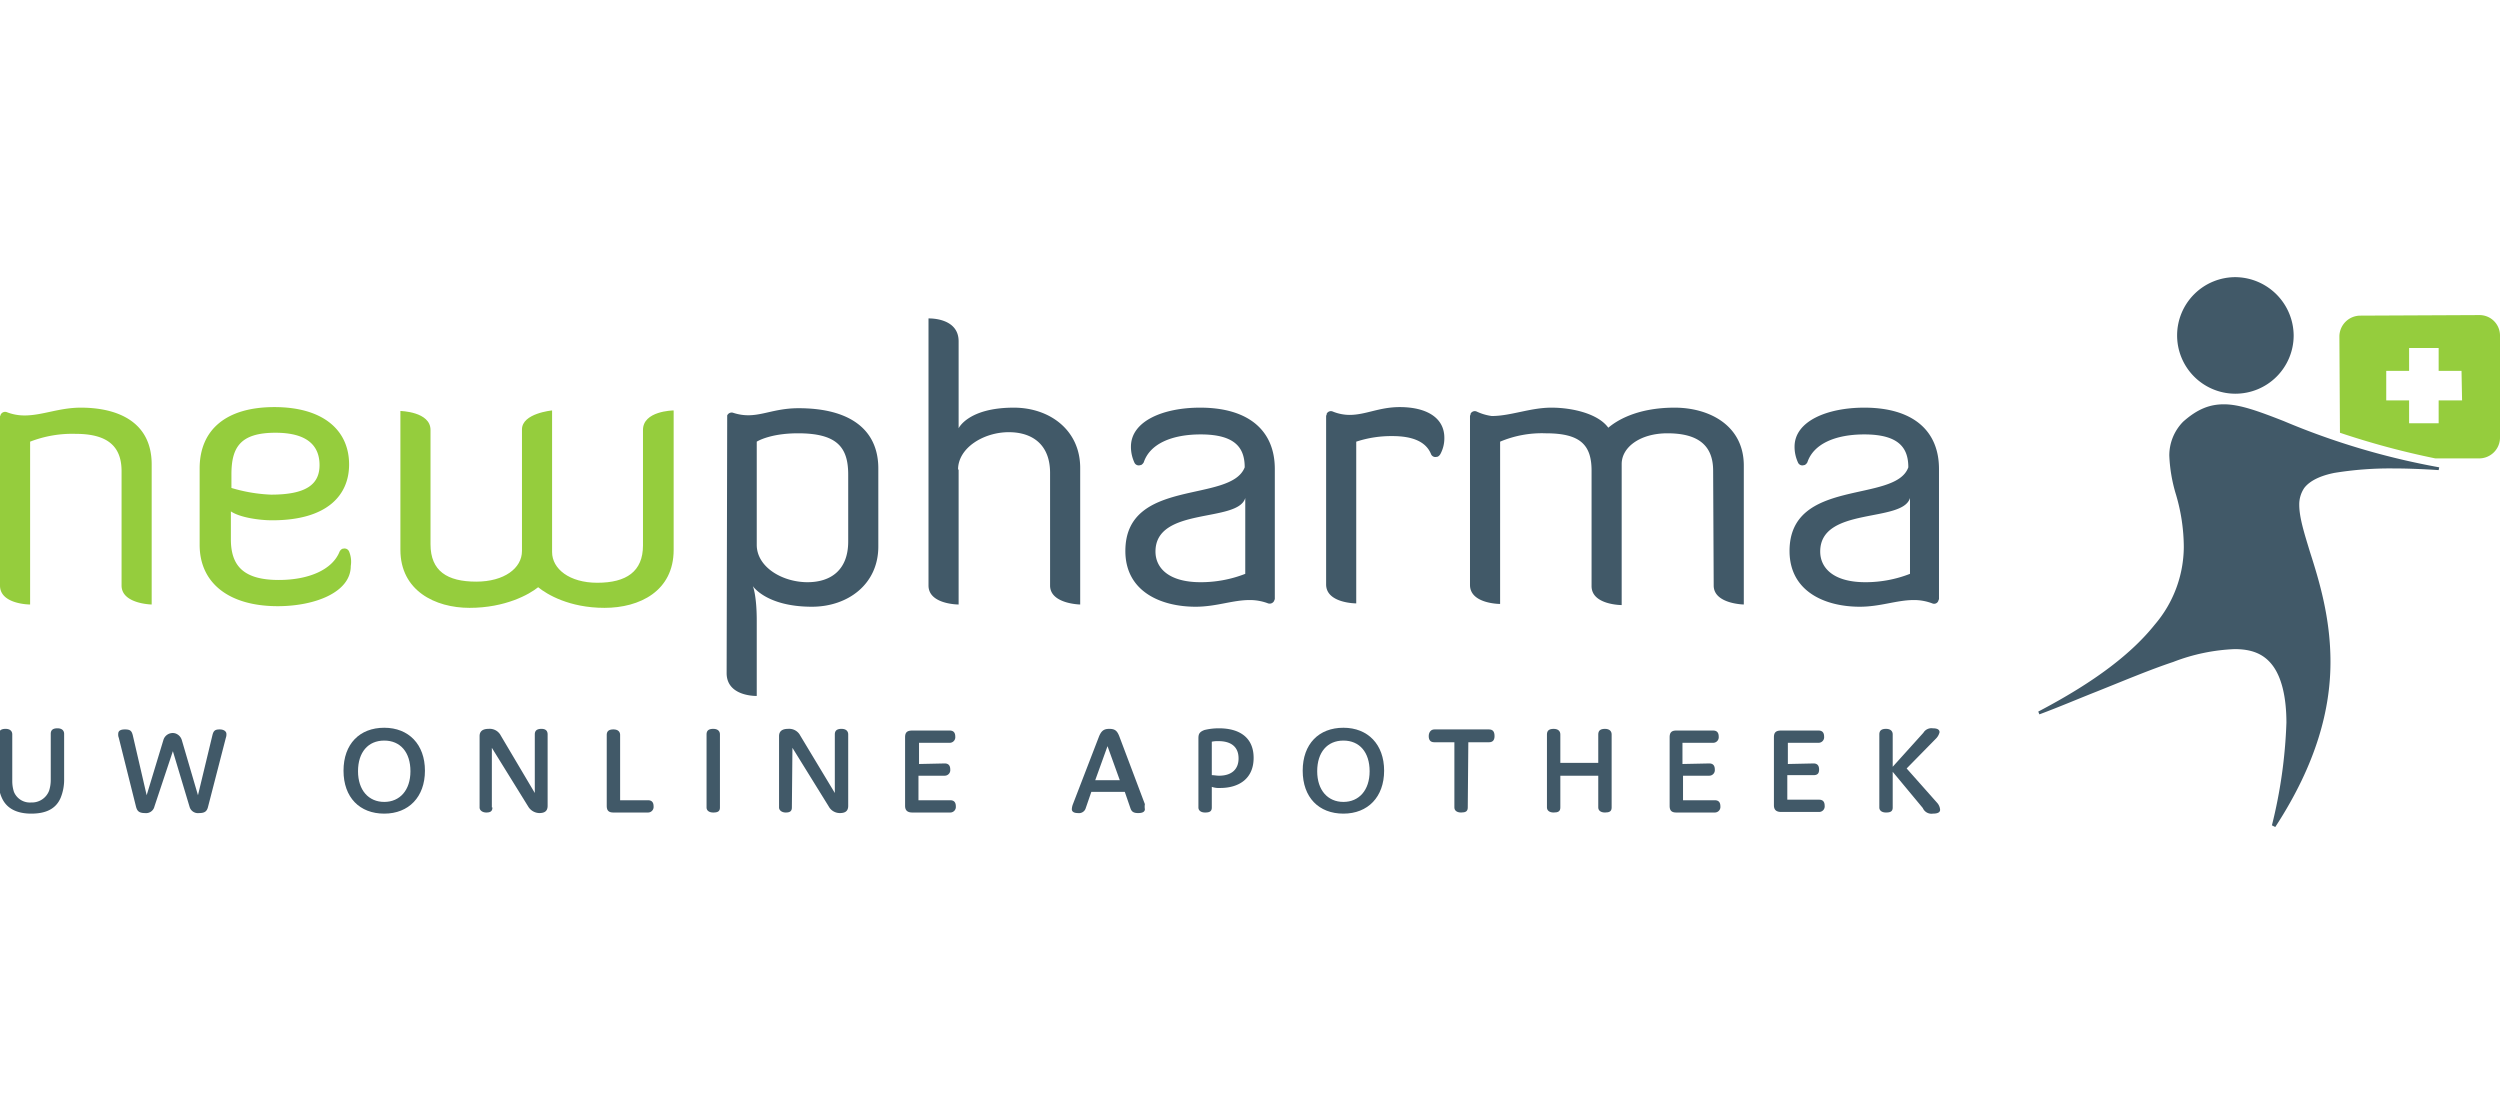
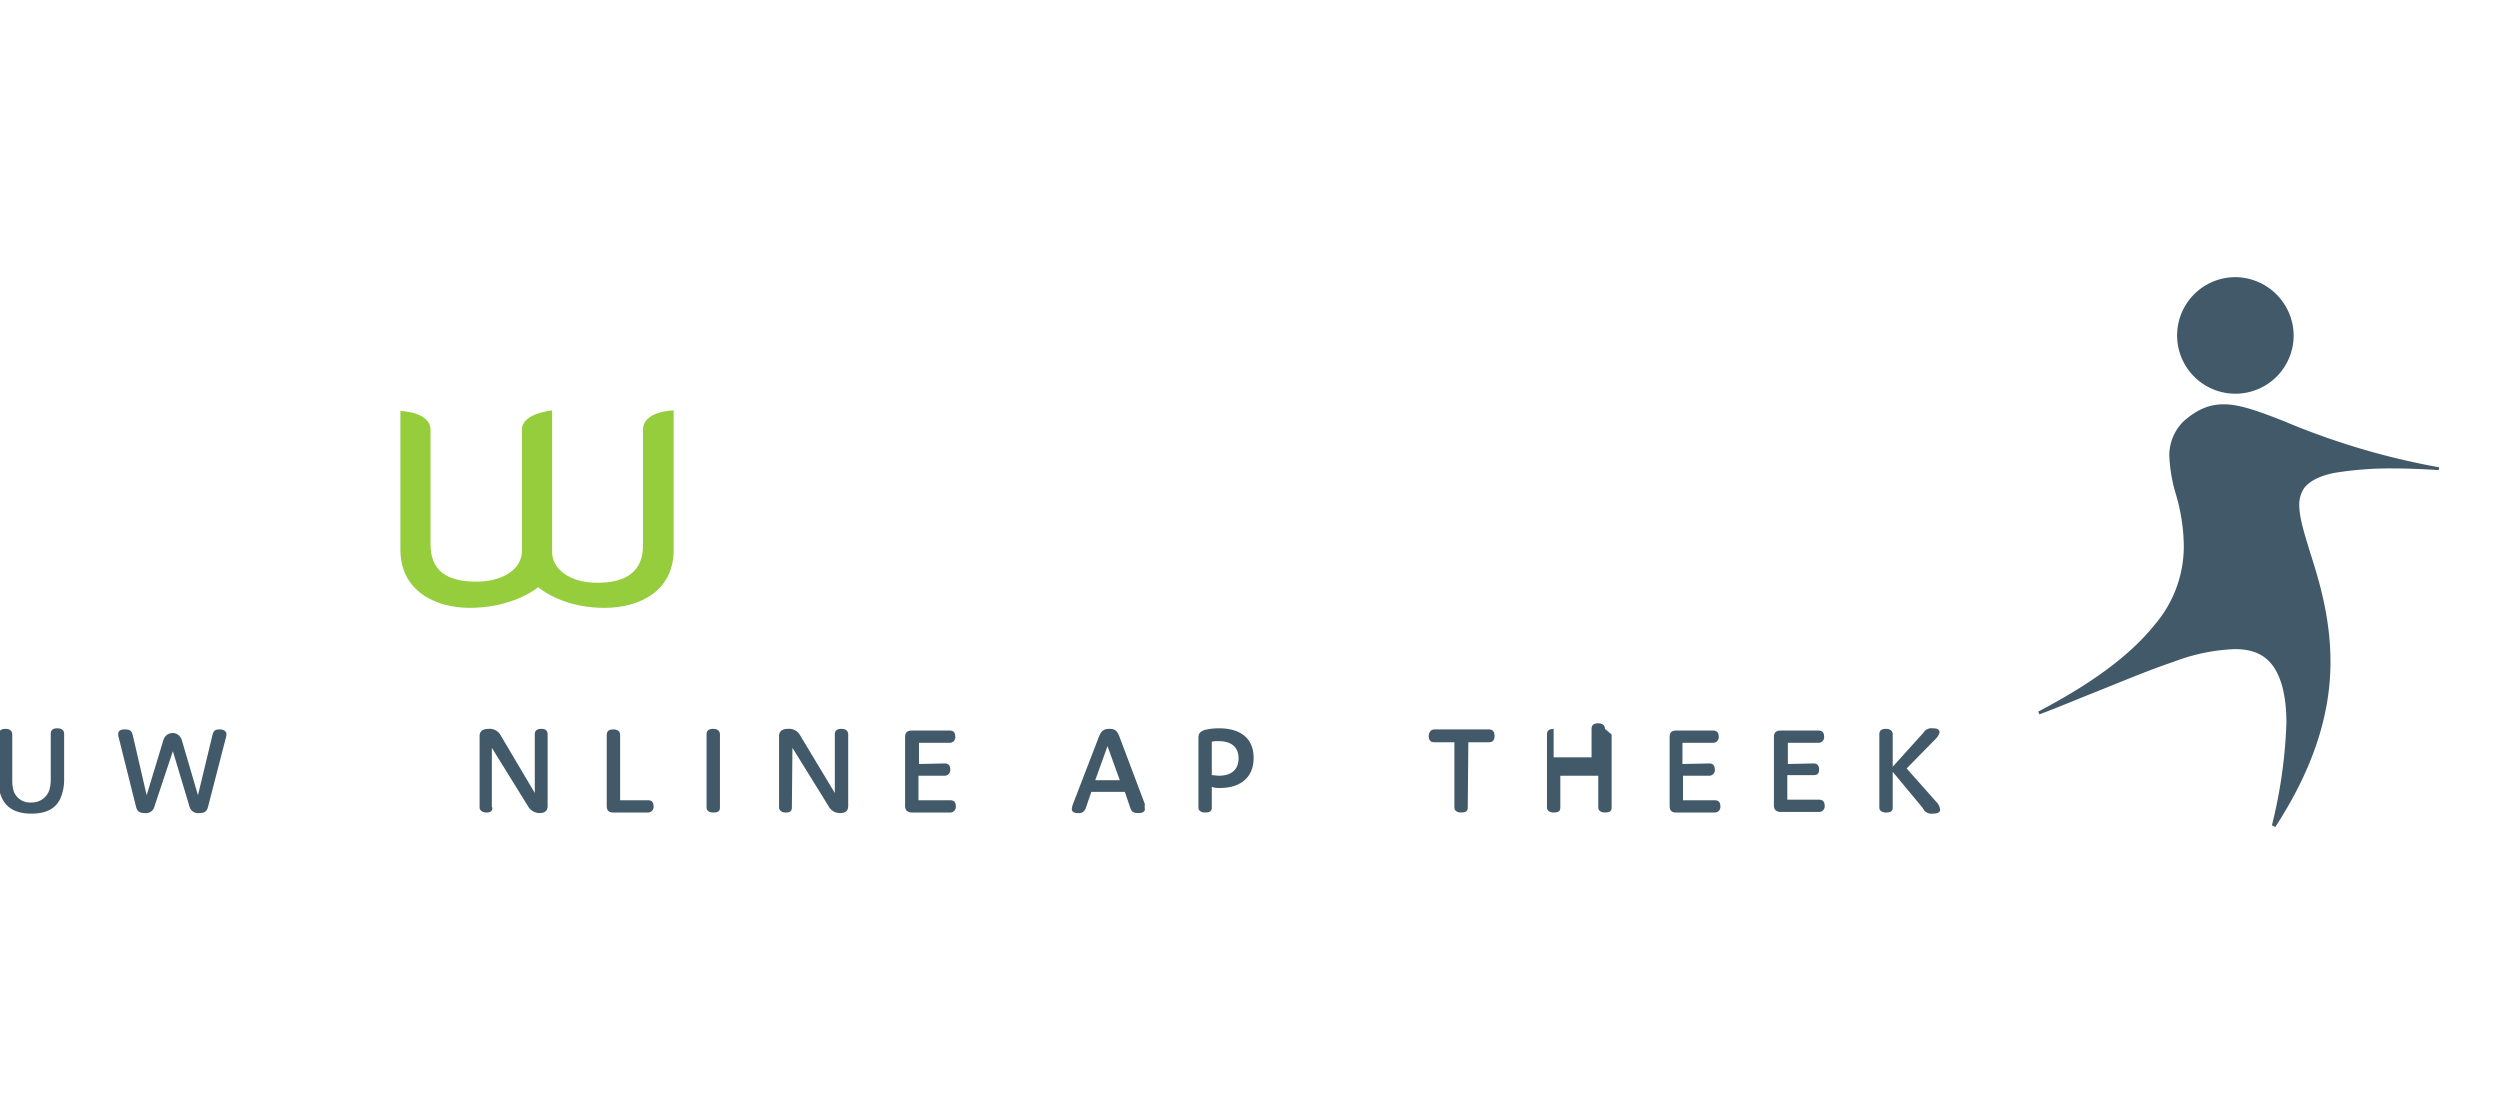
<svg xmlns="http://www.w3.org/2000/svg" xmlns:xlink="http://www.w3.org/1999/xlink" viewBox="0 0 448.3 200">
  <path d="M306.5 136.9c.7 0 1 .4 1 1.1a1 1 0 0 1-1 1.1h-4.7v4.4h5.7c.7 0 1 .4 1 1.1a1 1 0 0 1-1 1.1h-6.9c-.9 0-1.2-.4-1.2-1.2v-12.3c0-.9.4-1.2 1.2-1.2h6.6c.7 0 1 .4 1 1.1a1 1 0 0 1-1 1.1h-5.5v3.8zm18.7 0c.7 0 1 .4 1 1.1s-.3 1-1 1h-4.7v4.4h5.7c.7 0 1 .4 1 1.1a1 1 0 0 1-1 1.1h-6.8c-.9 0-1.3-.4-1.3-1.2v-12.2c0-.9.4-1.2 1.3-1.2h6.7c.7 0 1 .4 1 1.1a1 1 0 0 1-1 1.1h-5.5v3.8zm22.7 8.3c0 .4-.3.7-1.3.7a1.68 1.68 0 0 1-1.8-1l-5.4-6.5v6.4c0 .7-.4.9-1.2.9s-1.2-.4-1.2-.9v-13.1c0-.7.4-1 1.2-1s1.2.4 1.2 1v5.8l5.5-6.1a1.69 1.69 0 0 1 1.7-.8c.9 0 1.2.3 1.2.7a2.38 2.38 0 0 1-.6 1.1l-5.3 5.4 5.5 6.2a2.08 2.08 0 0 1 .5 1.2zm61.6-69.7c-4.6-1.8-7.9-3-10.7-3-2.5 0-4.7.8-7.3 3.1h0a8.62 8.62 0 0 0-2.5 6.1 27.76 27.76 0 0 0 1.2 7 33.44 33.44 0 0 1 1.4 9.4 21.6 21.6 0 0 1-5.2 13.9c-4 5-10.4 10.1-20.9 15.6l.2.5c3.5-1.3 7-2.8 10.3-4.1 5-2 9.5-3.9 13.7-5.3a34.29 34.29 0 0 1 11-2.3c3 0 5.2.8 6.8 2.9s2.5 5.6 2.5 10.3a87.77 87.77 0 0 1-2.6 18.4l.6.3c7.5-11.5 9.9-21.3 9.9-29.6 0-7.9-2-14.5-3.7-19.8-1-3.3-1.9-6.1-1.9-8.4a5.29 5.29 0 0 1 .9-3c1-1.3 2.9-2.2 5.4-2.7a61.9 61.9 0 0 1 10.5-.8c2.4 0 5.2.1 8.2.3l.1-.5a131.44 131.44 0 0 1-27.9-8.3zm1.8-15.3a10.45 10.45 0 1 1-10.4-10.5 10.54 10.54 0 0 1 10.4 10.5z" fill="#415968" />
-   <path d="M448.3,60.1a3.67,3.67,0,0,0-3.7-3.6l-21.4.1a3.76,3.76,0,0,0-3.7,3.7l.1,17.3a143.73,143.73,0,0,0,17.1,4.6h7.9a3.74,3.74,0,0,0,3.7-3.6h0V60.1Zm-6.8,11.7h-4.2v4.1H432V71.8h-4.1V66.5H432V62.4h5.3v4.1h4.1Z" fill="#95cd3d" />
  <g fill="#415968">
    <path d="M8.8 141.8a6.28 6.28 0 0 0 .3-1.9v-8.3c0-.7.4-1 1.2-1s1.2.4 1.2 1v8.3a8.53 8.53 0 0 1-.6 3.1c-.9 2.2-2.9 2.9-5.3 2.9s-4.4-.8-5.3-2.9a6.15 6.15 0 0 1-.5-3v-8.3c0-.7.4-1 1.2-1s1.2.4 1.2 1v8.4a6.28 6.28 0 0 0 .3 1.9 3.09 3.09 0 0 0 3.1 1.9 3.29 3.29 0 0 0 3.2-2.1zm18.9 2.8a1.54 1.54 0 0 1-1.7 1.2c-1.1 0-1.4-.4-1.6-1.1l-3.1-12.4a1.48 1.48 0 0 1-.1-.7c0-.4.2-.8 1.2-.8s1.2.3 1.4 1l2.5 10.8 3-9.9a1.74 1.74 0 0 1 2.1-1.2 1.8 1.8 0 0 1 1.2 1.2h0l2.9 9.9 2.6-10.8c.2-.8.5-1 1.3-1s1.2.4 1.2.8a1.7 1.7 0 0 1-.1.7l-3.2 12.4c-.2.8-.6 1.1-1.6 1.1a1.56 1.56 0 0 1-1.7-1.1h0l-3-10z" />
    <use xlink:href="#B" />
    <path d="M88.3 144.8c0 .7-.4.9-1.1.9s-1.2-.4-1.2-.9V132c0-.9.6-1.3 1.6-1.3a2.23 2.23 0 0 1 2.2 1.2l6.1 10.3v-10.5c0-.7.4-1 1.2-1s1.1.4 1.1 1v12.8c0 1-.6 1.3-1.5 1.3a2.4 2.4 0 0 1-2-1.2l-6.5-10.5v10.7zm27.9-1.3c.7 0 1 .4 1 1.1a1 1 0 0 1-1 1.1H110c-.9 0-1.2-.4-1.2-1.2v-12.7c0-.7.4-1 1.2-1s1.2.4 1.2 1v11.7zm12.9 1.3c0 .7-.4.9-1.2.9s-1.2-.4-1.2-.9v-13.1c0-.7.4-1 1.2-1s1.2.4 1.2 1zm12.9 0c0 .7-.4.9-1.1.9s-1.2-.4-1.2-.9V132c0-.9.6-1.3 1.6-1.3a2.23 2.23 0 0 1 2.2 1.2l6.2 10.3v-10.5c0-.7.4-1 1.2-1s1.2.4 1.2 1v12.8c0 1-.6 1.3-1.5 1.3a2.27 2.27 0 0 1-2-1.2l-6.5-10.5zm27.4-7.9c.7 0 1 .4 1 1.1a1 1 0 0 1-1 1.1h-4.7v4.4h5.7c.7 0 1 .4 1 1.1a1 1 0 0 1-1 1.1h-6.8c-.9 0-1.3-.4-1.3-1.2v-12.3c0-.9.4-1.2 1.3-1.2h6.7c.7 0 1 .4 1 1.1a1 1 0 0 1-1 1.1h-5.5v3.8zm35.9 8.2c0 .4-.3.7-1.2.7s-1.2-.3-1.4-.9l-1-2.9h-6l-1 2.9a1.26 1.26 0 0 1-1.4.9c-.8 0-1.1-.3-1.1-.7a2.92 2.92 0 0 1 .2-.9l4.7-12.2c.4-.9.8-1.3 1.8-1.3s1.4.3 1.8 1.3l4.6 12.2a2.72 2.72 0 0 0 0 .9zm-4.5-5.2l-2.2-6.1-2.2 6.1zm18 1.4a3.89 3.89 0 0 1-1.5-.2v3.7c0 .7-.4.9-1.2.9s-1.2-.4-1.2-.9v-12.2c0-.8 0-1.3 1.1-1.7a10.9 10.9 0 0 1 2.6-.3c3.6 0 6.2 1.6 6.2 5.3s-2.6 5.4-6 5.4zm-.2-2.2c2.2 0 3.5-1.1 3.5-3.1 0-2.2-1.5-3.1-3.6-3.1a4.87 4.87 0 0 0-1.2.1v6c.4 0 .9.1 1.3.1z" />
    <use xlink:href="#B" x="172" />
-     <path d="M263.2 144.8c0 .7-.4.9-1.2.9s-1.2-.4-1.2-.9v-11.7h-3.6c-.7 0-1-.4-1-1.1s.4-1.2 1-1.2h9.8c.7 0 1 .4 1 1.2s-.4 1.1-1 1.1h-3.7zm25.8-13.1v13.1c0 .7-.4.9-1.2.9s-1.2-.4-1.2-.9v-5.7h-6.8v5.7c0 .7-.4.9-1.2.9s-1.2-.4-1.2-.9v-13.1c0-.7.4-1 1.2-1s1.2.4 1.2 1v5.1h6.8v-5.1c0-.7.4-1 1.2-1s1.2.4 1.2 1z" />
+     <path d="M263.2 144.8c0 .7-.4.9-1.2.9s-1.2-.4-1.2-.9v-11.7h-3.6c-.7 0-1-.4-1-1.1s.4-1.2 1-1.2h9.8c.7 0 1 .4 1 1.2s-.4 1.1-1 1.1h-3.7zm25.8-13.1v13.1c0 .7-.4.9-1.2.9s-1.2-.4-1.2-.9v-5.7h-6.8v5.7c0 .7-.4.9-1.2.9s-1.2-.4-1.2-.9v-13.1c0-.7.4-1 1.2-1v5.1h6.8v-5.1c0-.7.4-1 1.2-1s1.2.4 1.2 1z" />
  </g>
-   <path d="M41.5 85.1c0-4.8 1.5-7.5 7.9-7.5 5.8 0 7.9 2.4 7.9 5.8s-2.3 5.3-8.7 5.3a28.53 28.53 0 0 1-7.1-1.2v-2.4zm21.1 13.8a.89.89 0 0 0-1.1-.5h-.1a1.21 1.21 0 0 0-.5.5c-1.3 3.3-5.6 5.1-10.9 5.1-6.3 0-8.6-2.5-8.6-7.3v-5c1.6 1.1 5.1 1.6 7.4 1.6 10 0 13.8-4.6 13.8-10 0-6.2-4.7-10.3-13.4-10.3s-13.4 4.1-13.4 11v13.7c0 6.9 5.3 11 14 11 6.7 0 13.1-2.5 13.1-7.2a4.79 4.79 0 0 0-.3-2.6zM21.8 105c0 3.3 5.4 3.4 5.4 3.4V83.3c0-8-6.6-10.2-12.7-10.2-3.9 0-6.9 1.4-10.1 1.4a8.66 8.66 0 0 1-3.2-.6.89.89 0 0 0-1.1.5c0 .1-.1.2-.1.3V105c0 3.4 5.4 3.4 5.4 3.4V79.2a20.84 20.84 0 0 1 8.2-1.4c6 0 8.2 2.5 8.2 6.7V105z" fill="#95cd3d" />
-   <path d="M320.9 98.8c0 7.3 6.4 10 12.6 10 3.7 0 6.6-1.2 9.7-1.2a9.19 9.19 0 0 1 3.3.6.81.81 0 0 0 1.1-.5c0-.1.1-.2.1-.3V84.1c0-6.9-4.7-11-13.4-11-6.6 0-12.5 2.4-12.5 7a6.71 6.71 0 0 0 .6 2.8.85.85 0 0 0 1.1.5h.1a1.21 1.21 0 0 0 .5-.5c1.1-3.3 5-5 10.2-5 6.3 0 7.9 2.5 7.9 5.9-2.3 6.5-21.3 1.8-21.3 15zm21.6 4.1a21.85 21.85 0 0 1-8 1.5c-5.8 0-8.1-2.6-8.1-5.5 0-8.1 14.8-5.1 16.1-9.6zm-35.2 2.1c0 3.3 5.4 3.4 5.4 3.4V83.5c0-7.3-6.3-10.4-12.4-10.4-7 0-10.6 2.5-11.9 3.6-1.8-2.5-6.4-3.6-10.2-3.6s-7.3 1.5-10.7 1.5a9.24 9.24 0 0 1-2.7-.8.84.84 0 0 0-1.1.4v.1c0 .1-.1.2-.1.3v30.3c0 3.4 5.4 3.4 5.4 3.4V79.2a19.27 19.27 0 0 1 8.2-1.5c6.1 0 8.2 2 8.2 6.7v20.7c0 3.4 5.4 3.4 5.4 3.4V83.2c0-3 3.3-5.5 8.2-5.5 5.3 0 8.2 2 8.2 6.7zm-57.6-26.8c3.6 0 6 1 6.9 3.2a.85.85 0 0 0 1.1.5h.1a1.21 1.21 0 0 0 .5-.5 5.92 5.92 0 0 0 .7-2.9c0-3.6-3.2-5.5-8-5.5-3.7 0-6.1 1.4-9 1.4a8 8 0 0 1-3-.6.84.84 0 0 0-1.1.4v.1c0 .1-.1.2-.1.3v30.2c0 3.4 5.4 3.4 5.4 3.4v-29a20.09 20.09 0 0 1 6.5-1zm-47.9 20.6c0 7.3 6.4 10 12.6 10 3.7 0 6.6-1.2 9.7-1.2a9.19 9.19 0 0 1 3.3.6.89.89 0 0 0 1.1-.5c0-.1.1-.2.1-.3V84.1c0-6.9-4.7-11-13.4-11-6.6 0-12.4 2.4-12.4 7a6.71 6.71 0 0 0 .6 2.8.85.85 0 0 0 1.1.5h.1a1.21 1.21 0 0 0 .5-.5c1.1-3.3 5-5 10.2-5 6.3 0 7.9 2.5 7.9 5.9-2.5 6.5-21.4 1.8-21.4 15zm21.5 4.1a21.85 21.85 0 0 1-8 1.5c-5.8 0-8.1-2.6-8.1-5.5 0-8.1 14.8-5.1 16.1-9.6zm-51.5-18.7c0-3.9 4.6-6.7 9.1-6.7 4.2 0 7.4 2.2 7.4 7.3V105c0 3.3 5.4 3.4 5.4 3.4V83.9c0-6.8-5.5-10.8-11.9-10.8-8.2 0-9.9 3.7-9.9 3.7V61.2c0-4.2-5.1-4.1-5.4-4.1V105c0 3.4 5.4 3.4 5.4 3.4V84.2zm-36.1-5s2.3-1.5 7.4-1.5c7 0 9 2.5 9 7.4v12c0 5.1-3.1 7.3-7.3 7.3-4.5 0-9.1-2.7-9.1-6.7zm-5.4 41.5c0 4.1 5 4.1 5.4 4.1v-13.5c0-4.6-.7-6.2-.7-6.2s2.4 3.7 10.6 3.7c6.4 0 11.9-4 11.9-10.8V84c0-6.9-5-10.8-14.3-10.8-5.3 0-7.6 2.2-11.8.8a.88.88 0 0 0-1 .5v.4z" fill="#415968" />
  <path d="M115.3 77.1v20.7c0 4.7-3 6.7-8.2 6.7-5 0-8.1-2.5-8.1-5.5V73.6l-.1 1.4.1-1.4s-5.4.5-5.4 3.4v21.8c0 3.1-3.2 5.5-8.2 5.5-5.2 0-8.2-1.9-8.2-6.7V77.1c0-3.3-5.4-3.4-5.4-3.4v24.9c0 7.3 6.2 10.4 12.4 10.4 6.4 0 10.7-2.4 12.3-3.7 1.6 1.3 5.6 3.7 11.9 3.7s12.4-3 12.4-10.4v-25c-.2 0-5.5.1-5.5 3.5z" fill="#95cd3d" />
  <defs>
-     <path id="B" d="M68.9 130.5c4.4 0 7.3 3 7.3 7.7s-2.9 7.7-7.3 7.7-7.3-2.9-7.3-7.7 2.9-7.7 7.3-7.7zm0 13.3c2.8 0 4.7-2.1 4.7-5.5s-1.8-5.5-4.7-5.5-4.7 2.1-4.7 5.5 1.9 5.5 4.7 5.5z" />
-   </defs>
+     </defs>
</svg>